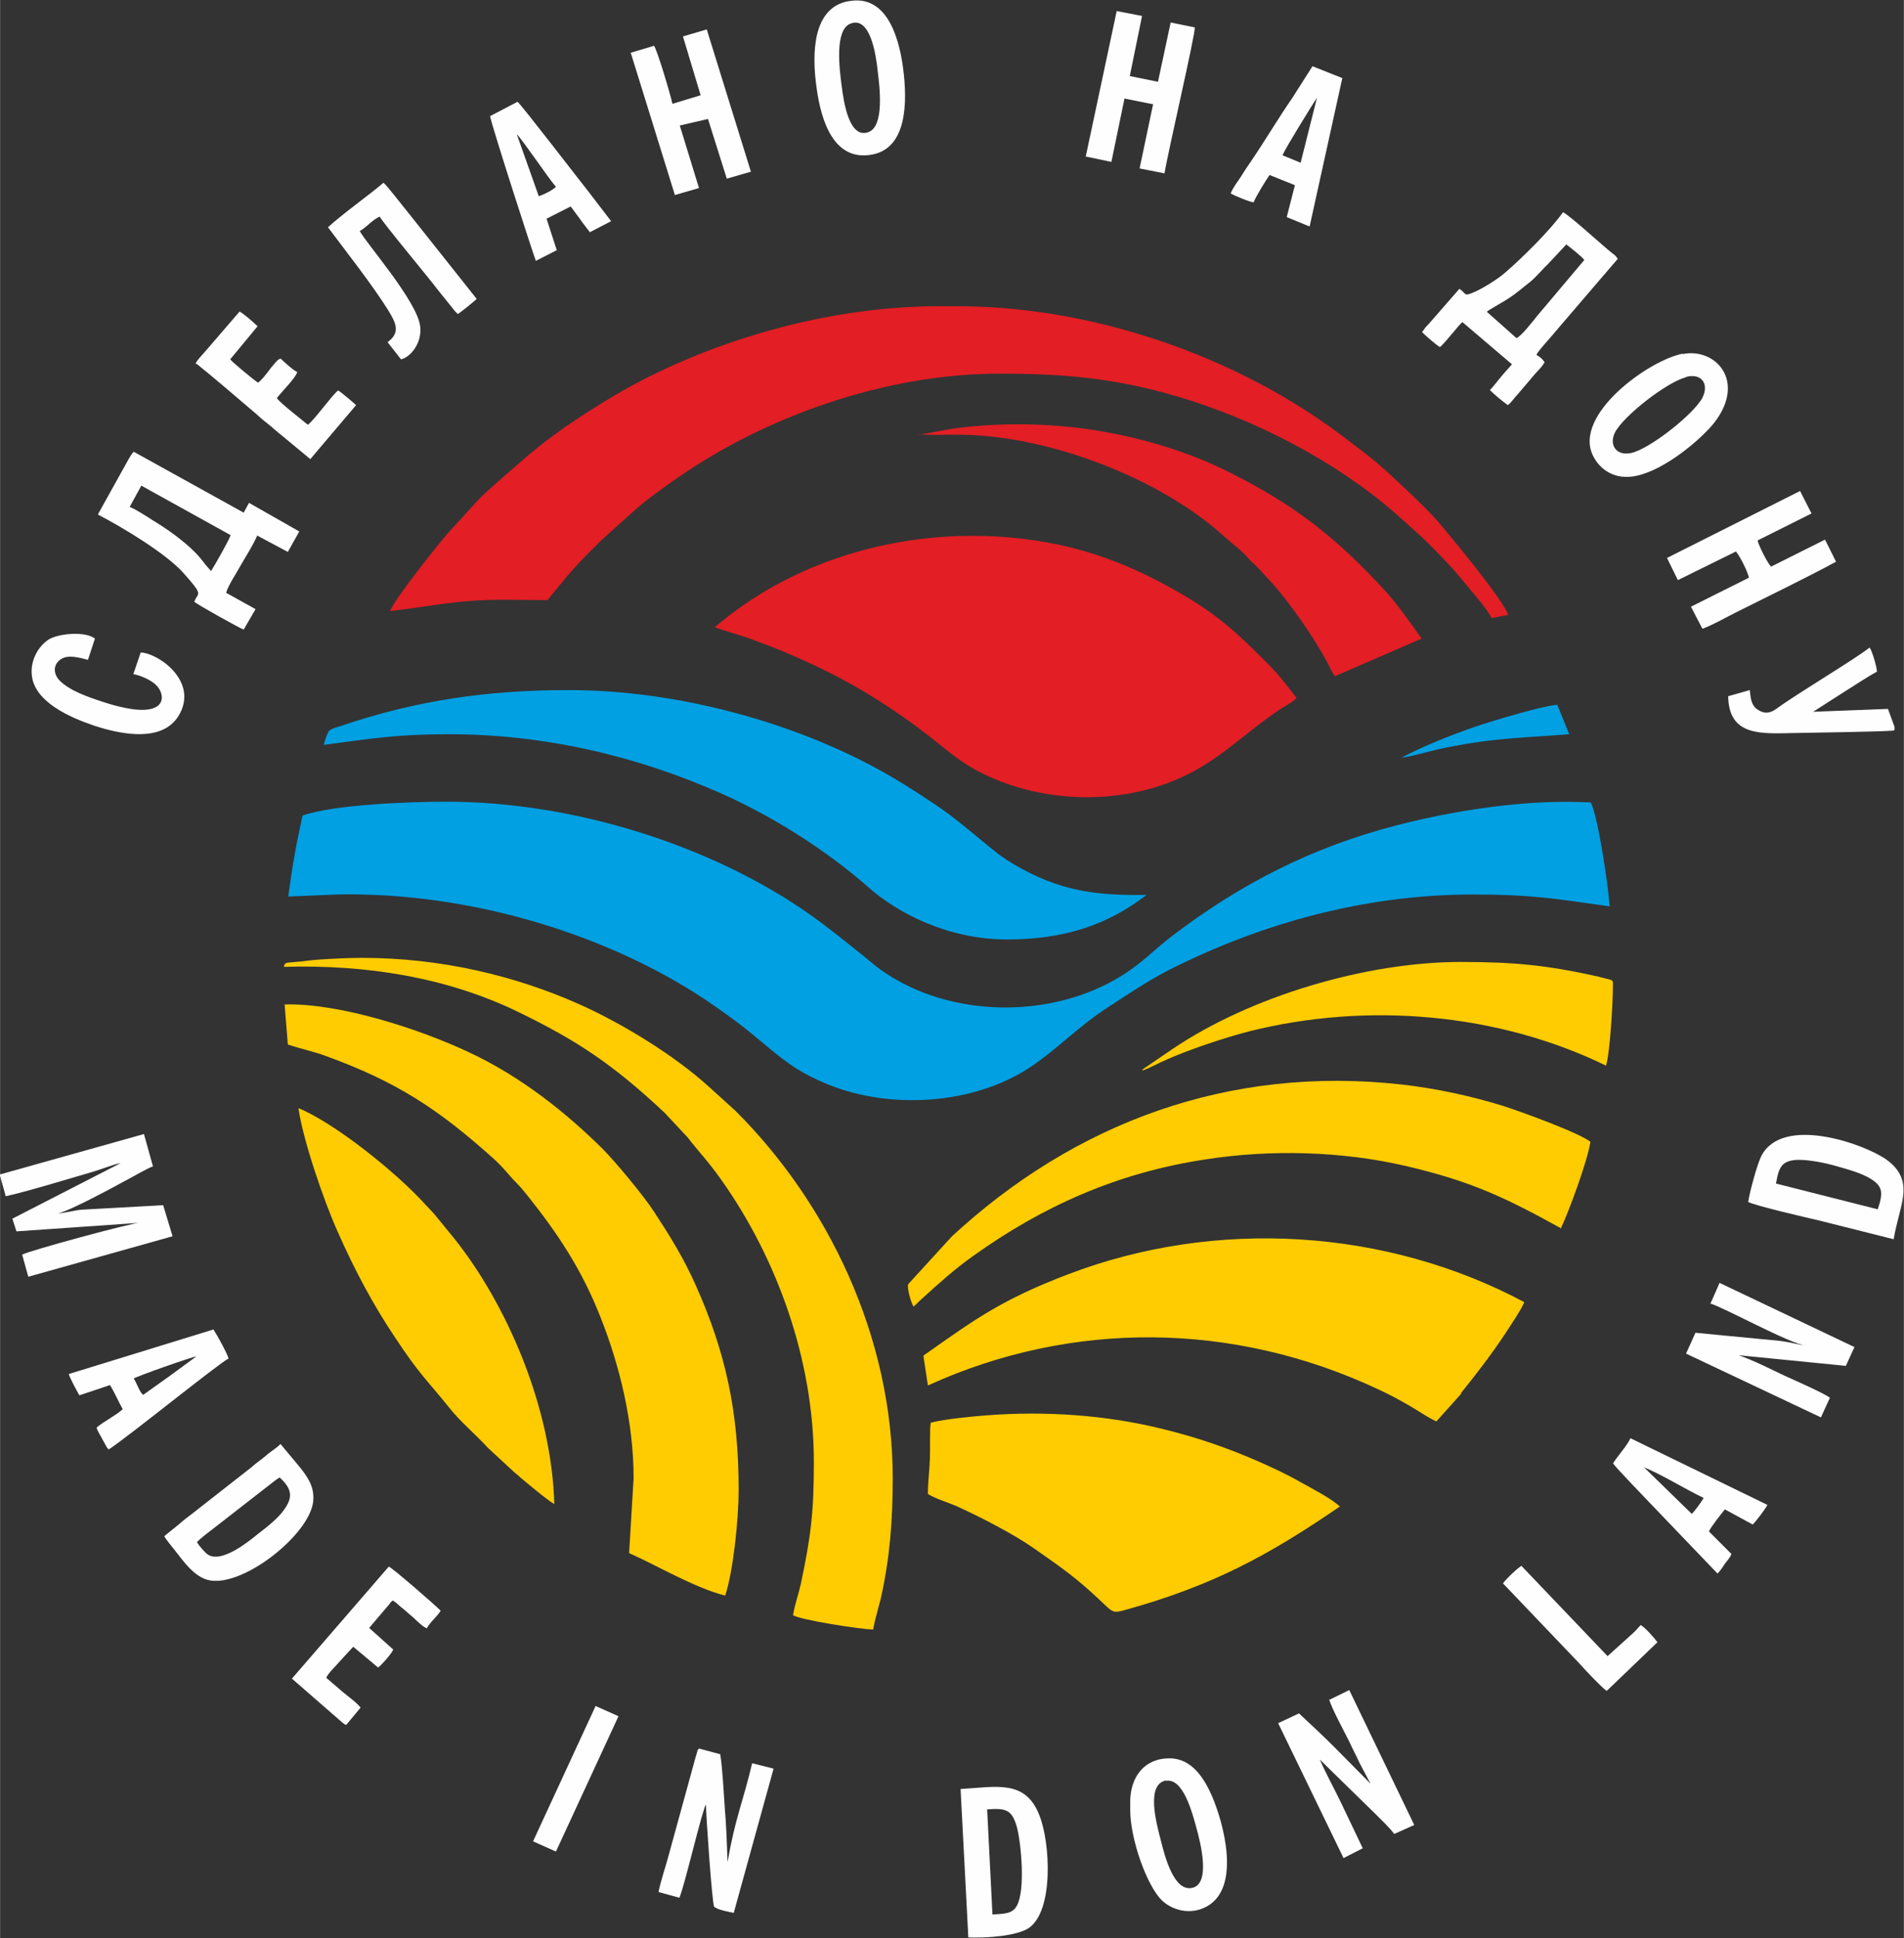
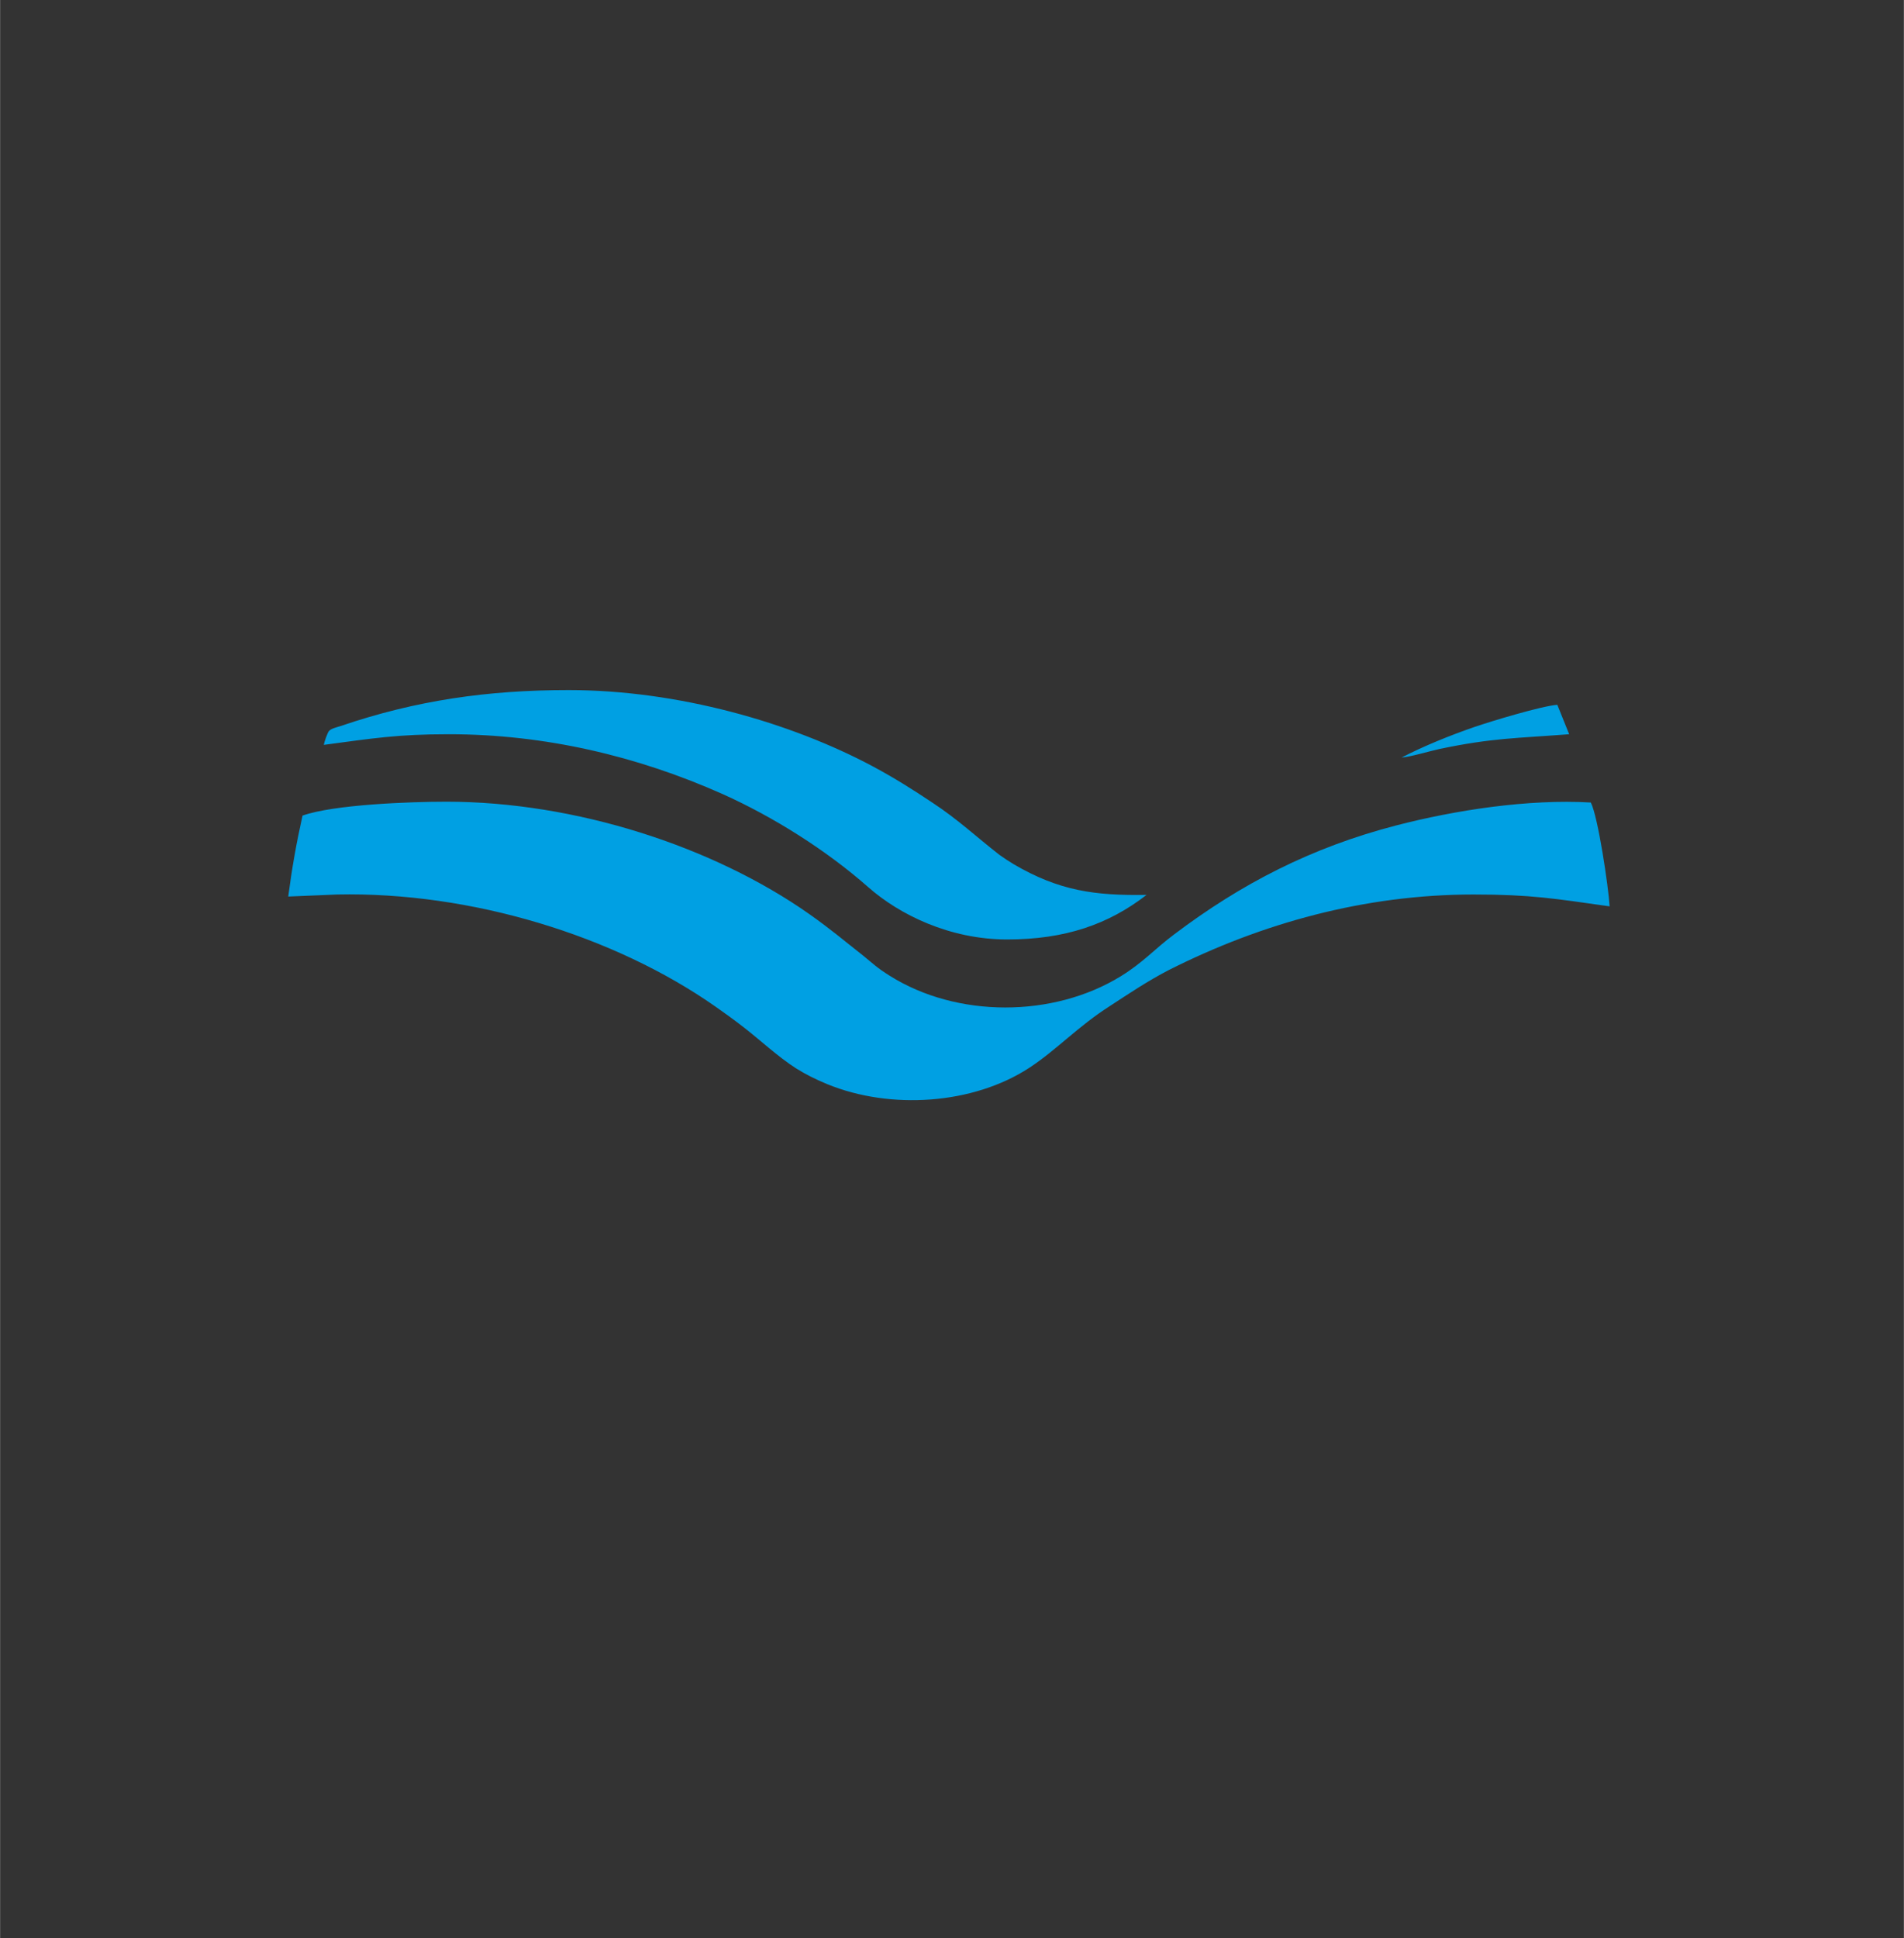
<svg xmlns="http://www.w3.org/2000/svg" xml:space="preserve" width="35.963mm" height="36.6mm" style="shape-rendering:geometricPrecision; text-rendering:geometricPrecision; image-rendering:optimizeQuality; fill-rule:evenodd; clip-rule:evenodd" viewBox="0 0 46.58 47.41">
  <rect x="0" y="0" width="46.58" height="47.41" fill="#333333" stroke="none" />
  <defs>
    <style type="text/css">  .fil0 {fill:#E31E24} .fil1 {fill:#00A0E3} .fil3 {fill:#FEFEFE;fill-rule:nonzero} .fil2 {fill:#FECC00;fill-rule:nonzero}  </style>
  </defs>
  <g id="Слой_x0020_1">
    <g id="_1767235079600">
-       <path class="fil0" d="M9.53 14.95c1.11,-0.13 1.6,-0.28 2.85,-0.28l1.01 0.01 0.47 -0.57c0.23,-0.28 0.74,-0.8 1.01,-1.04 0.7,-0.62 0.75,-0.72 1.73,-1.4 2.11,-1.46 5.02,-2.53 7.85,-2.53 1.6,0 2.83,0.11 4.36,0.56 1.89,0.56 3.85,1.57 5.32,2.85l0.57 0.51c0.23,0.2 0.86,0.85 1.07,1.12 0.17,0.21 0.65,0.75 0.72,0.94l0.41 -0.08c-0.16,-0.42 -1.39,-1.89 -1.69,-2.25 -0.29,-0.34 -1.02,-1.02 -1.33,-1.3 -0.23,-0.21 -0.48,-0.4 -0.73,-0.59 -0.47,-0.37 -1,-0.74 -1.56,-1.08 -2.16,-1.31 -5.12,-2.33 -8.19,-2.33l-0.42 0c-3,0 -6.04,1.01 -8.14,2.3 -0.72,0.44 -1.29,0.82 -1.91,1.34l-0.52 0.45c-0.26,0.23 -0.63,0.54 -0.84,0.79l-0.63 0.69c-0.24,0.28 -1.29,1.59 -1.4,1.89zm7.95 0.39c0.32,0.12 0.67,0.2 0.97,0.32 0.32,0.12 0.62,0.23 0.93,0.37 1.24,0.53 2.26,1.14 3.29,1.93 0.57,0.44 0.86,0.74 1.56,1.05 1.32,0.59 2.95,0.66 4.35,0.14 1.17,-0.44 1.75,-1.14 2.75,-1.81 0.12,-0.08 0.3,-0.16 0.39,-0.27 -0.39,-0.49 -0.41,-0.55 -0.88,-1.01 -0.55,-0.55 -1.03,-0.99 -1.78,-1.44 -1.09,-0.65 -2.25,-1.18 -3.74,-1.4 -2.47,-0.37 -5.1,0.17 -7.13,1.58 -0.13,0.09 -0.24,0.17 -0.37,0.27l-0.35 0.28zm4.98 -4.72c0.61,0.05 0.95,-0.04 1.89,0.07 1.95,0.23 4.22,1.17 5.62,2.45 0.17,0.15 0.39,0.32 0.53,0.47 0.1,0.12 0.14,0.15 0.25,0.25l0.37 0.4c0.44,0.49 1.05,1.37 1.35,1.94 0.06,0.11 0.11,0.24 0.19,0.34l2.12 -0.92c-0.65,-0.92 -0.8,-1.1 -1.51,-1.81 -1.01,-1 -1.98,-1.66 -3.28,-2.3 -0.99,-0.49 -2.21,-0.85 -3.43,-1.02 -1.03,-0.14 -2.1,-0.15 -3.14,-0.02 -0.31,0.04 -0.68,0.13 -0.95,0.16z" />
      <path class="fil1" d="M7.92 18.22c1.2,-0.16 1.8,-0.26 3.06,-0.26 2.34,0 4.6,0.53 6.69,1.46 1.25,0.56 2.55,1.38 3.57,2.28 0.76,0.67 1.99,1.28 3.4,1.28 1.42,0 2.48,-0.37 3.41,-1.09 -1.27,0.02 -2.14,-0.1 -3.25,-0.75 -0.13,-0.08 -0.24,-0.15 -0.35,-0.23 -0.54,-0.42 -1.02,-0.87 -1.63,-1.27 -0.48,-0.32 -0.92,-0.6 -1.46,-0.89 -2.02,-1.08 -4.78,-1.87 -7.45,-1.87 -1.98,0 -3.73,0.25 -5.58,0.88 -0.09,0.03 -0.24,0.06 -0.29,0.13 -0.03,0.04 -0.11,0.26 -0.12,0.33zm26.37 0.31c0.19,-0.01 0.7,-0.16 0.93,-0.21 1.29,-0.27 1.87,-0.26 3.17,-0.36l-0.29 -0.72c-0.39,0.03 -1.61,0.4 -2.02,0.54 -0.61,0.21 -1.25,0.47 -1.79,0.75zm-26.05 3.35c3.29,-0.07 6.79,1.01 9.26,2.74 0.23,0.16 0.45,0.32 0.67,0.49 0.44,0.34 0.85,0.73 1.3,1.02 0.24,0.15 0.48,0.27 0.77,0.39 1.54,0.63 3.56,0.5 4.94,-0.4 0.67,-0.44 1.2,-1.02 1.97,-1.51 0.46,-0.3 0.92,-0.61 1.44,-0.88 2.28,-1.15 4.8,-1.85 7.46,-1.85 1.41,0 1.98,0.1 3.33,0.29 -0.03,-0.48 -0.28,-2.18 -0.46,-2.54 -1.54,-0.09 -3.33,0.19 -4.76,0.56 -2.08,0.54 -3.8,1.43 -5.44,2.67 -0.48,0.36 -0.75,0.68 -1.3,1.02 -1.66,1.02 -4.01,1.02 -5.65,-0.01 -0.32,-0.2 -0.39,-0.28 -0.66,-0.5 -0.51,-0.4 -0.76,-0.62 -1.31,-1.01 -2.36,-1.66 -5.73,-2.75 -8.88,-2.75 -0.9,0 -2.76,0.07 -3.52,0.34 -0.15,0.67 -0.26,1.29 -0.35,1.98l1.2 -0.05z" />
-       <path class="fil2" d="M39.29 26.07c0.1,-0.3 0.17,-1.56 0.17,-1.94 0,-0.15 0.02,-0.15 -0.16,-0.19 -0.07,-0.02 -0.13,-0.03 -0.19,-0.05 -1.25,-0.28 -2.07,-0.36 -3.37,-0.36 -2.32,0 -5.14,0.84 -7.04,2.12l-0.72 0.49c-0.06,0.05 -0,0 -0.04,0.05 0.18,-0.06 0.43,-0.2 0.62,-0.28 0.57,-0.25 1.38,-0.52 1.99,-0.68 2.9,-0.73 6.11,-0.45 8.75,0.84zm-31.99 1.04c0.11,0.78 0.63,2.29 0.96,3.02 0.42,0.95 0.87,1.79 1.4,2.58 0.6,0.91 0.78,1.04 1.31,1.7 0.3,0.38 0.64,0.65 0.97,1.01l0.66 0.61c0.05,0.04 0.08,0.06 0.13,0.11 0.14,0.12 0.69,0.58 0.83,0.65 -0.07,-2.42 -1.2,-4.94 -2.46,-6.51l-0.45 -0.55c-0.09,-0.11 -0.15,-0.16 -0.24,-0.26 -0.7,-0.78 -2.21,-1.99 -3.1,-2.36zm-0.34 -2.55l0.08 0.99c0.3,0.1 0.63,0.17 0.93,0.28 1.73,0.63 2.74,1.29 4.08,2.49 0.27,0.24 0.39,0.42 0.58,0.61 0.1,0.1 0.18,0.2 0.27,0.31 0.75,0.94 1.33,1.81 1.79,2.98 0.46,1.16 0.81,2.55 0.81,3.94l-0.11 1.83c0.7,0.31 1.58,0.84 2.35,1.04 0.2,-0.6 0.33,-1.89 0.33,-2.58 0,-1.92 -0.32,-3.37 -1.04,-4.99 -0.31,-0.7 -0.65,-1.24 -1.03,-1.82 -0.23,-0.36 -0.94,-1.22 -1.27,-1.55 -0.82,-0.81 -1.95,-1.75 -3.3,-2.37 -1.2,-0.56 -3.14,-1.19 -4.48,-1.15zm0.38 -1.04c-0.36,0.04 -0.36,0 -0.4,0.13 2.03,-0.06 3.99,0.26 5.71,1.09 1.51,0.73 2.37,1.32 3.61,2.48l0.56 0.6c0.27,0.35 0.51,0.59 0.84,1.06 1.34,1.9 2.25,4.37 2.25,6.88 0,1.22 -0.07,1.81 -0.32,2.99 -0.06,0.26 -0.15,0.51 -0.19,0.76 0.21,0.12 1.63,0.34 1.96,0.35 0.04,-0.23 0.13,-0.53 0.19,-0.77 0.22,-0.99 0.29,-1.9 0.29,-2.93 0,-3.48 -1.6,-6.75 -3.85,-8.99l-0.64 -0.58c-0.83,-0.76 -2.13,-1.56 -3.19,-2.03 -1.55,-0.69 -3.37,-1.13 -5.3,-1.13 -0.34,0 -0.7,0.02 -1.03,0.04 -0.16,0.01 -0.32,0.03 -0.48,0.05zm15.37 13.03c0.18,0.11 0.48,0.2 0.69,0.29 0.59,0.27 1.39,0.68 1.89,1.03 0.54,0.38 0.9,0.62 1.39,1.06 0.57,0.51 0.48,0.55 0.85,0.45 2.16,-0.6 3.51,-1.34 5.25,-2.53 -0.2,-0.19 -0.68,-0.44 -0.97,-0.6 -0.31,-0.18 -0.7,-0.36 -1.04,-0.51 -0.76,-0.33 -1.48,-0.58 -2.34,-0.79 -1.38,-0.34 -2.86,-0.44 -4.29,-0.33 -0.38,0.03 -1.02,0.09 -1.37,0.18 -0.03,0.15 -0.01,0.68 -0.02,0.87 -0.01,0.28 -0.05,0.6 -0.05,0.87zm13.03 -2.47c0.4,-0.5 0.72,-0.91 1.08,-1.45 0.09,-0.14 0.43,-0.64 0.47,-0.78 -3.38,-1.8 -7.54,-2.06 -11.16,-0.68 -1.62,0.62 -2.25,1.08 -3.54,1.99l0.11 0.73c3.53,-1.61 7.49,-1.56 11.01,0.09 0.26,0.12 0.49,0.24 0.73,0.38 0.23,0.13 0.47,0.3 0.7,0.41l0.61 -0.68zm2.44 -4.02c0.19,-0.39 0.66,-1.66 0.73,-2.13 -0.27,-0.22 -1.73,-0.75 -2.14,-0.88 -0.78,-0.24 -1.6,-0.42 -2.46,-0.52 -4.25,-0.48 -8.02,0.94 -11.02,3.71l-1.07 1.17c-0.04,0.08 0.07,0.47 0.13,0.55 0.07,-0.06 0.11,-0.11 0.18,-0.17 0.42,-0.38 0.8,-0.73 1.28,-1.07 1.68,-1.2 3.5,-2.03 5.68,-2.36 1.61,-0.25 3.35,-0.2 4.9,0.16 1.62,0.38 2.43,0.77 3.81,1.53z" />
-       <path class="fil3" d="M36.37 7.63c0.06,-0.06 0.44,-0.26 0.55,-0.34 0.2,-0.13 0.34,-0.26 0.51,-0.39 0.16,-0.13 0.31,-0.32 0.45,-0.45l0.44 -0.47c0.07,0.05 0.4,0.31 0.44,0.38l-1.13 1.34c-0.11,0.13 -0.4,0.52 -0.53,0.57l-0.72 -0.64zm-32.93 8.33l-0.18 0.53c0.18,0.03 0.44,0.15 0.55,0.26 0.27,0.25 0.33,0.95 -1.29,0.42 -0.4,-0.13 -0.82,-0.28 -1.06,-0.52 -0.15,-0.15 -0.18,-0.38 0.02,-0.52 0.18,-0.13 0.47,-0.04 0.67,0.01l0.17 -0.52c-0.23,-0.18 -0.85,-0.13 -1.11,0.01 -0.24,0.14 -0.49,0.5 -0.43,0.92 0.09,0.62 0.9,0.99 1.52,1.2 0.73,0.24 1.67,0.39 2.06,-0.23 0.52,-0.83 -0.47,-1.54 -0.92,-1.56zm1.37 -7.06c0.46,0.37 0.92,0.77 1.38,1.16 0.11,0.09 0.22,0.2 0.34,0.29 0.13,0.1 0.23,0.2 0.36,0.3l0.7 0.58 1.12 -1.32c-0.05,-0.05 -0.38,-0.33 -0.44,-0.36 -0.17,0.14 -0.56,0.7 -0.74,0.84 -0.17,-0.14 -0.66,-0.52 -0.76,-0.65 0.11,-0.15 0.46,-0.49 0.5,-0.64 -0.11,-0.05 -0.31,-0.24 -0.41,-0.33 -0.07,0.03 -0.09,0.06 -0.15,0.13 -0.05,0.06 -0.09,0.1 -0.13,0.16 -0.06,0.08 -0.19,0.25 -0.27,0.3 -0.07,-0.04 -0.63,-0.5 -0.68,-0.57l0.67 -0.81c-0.12,-0.11 -0.29,-0.27 -0.44,-0.36l-0.81 0.94c-0.08,0.1 -0.23,0.24 -0.27,0.34zm8.37 -4.1l-0.54 -1.52c0.18,0.19 0.76,1.06 0.96,1.29 -0.09,0.09 -0.3,0.19 -0.42,0.23zm-1.19 -1.95c0.04,0.23 1.09,3.49 1.12,3.53l0.51 -0.26 -0.25 -0.77 0.59 -0.3 0.23 0.31c0.04,0.06 0.07,0.1 0.11,0.15l0.13 0.17 0.52 -0.27 -0.56 -0.73c-0.17,-0.21 -1.62,-2.1 -1.73,-2.19l-0.67 0.35zm8.81 -2.27c0.49,-0.2 0.63,0.76 0.67,1.14 0.05,0.4 0.17,1.36 -0.22,1.51 -0.48,0.18 -0.61,-0.74 -0.66,-1.13 -0.05,-0.39 -0.18,-1.36 0.21,-1.52zm-0.05 -0.55c-0.86,0.16 -0.9,1.25 -0.77,2.14 0.11,0.79 0.42,1.79 1.36,1.61 0.84,-0.16 0.87,-1.25 0.75,-2.14 -0.11,-0.8 -0.43,-1.78 -1.33,-1.61zm-12.72 5.54c0.44,0.59 1.08,1.4 1.46,2.01 0.19,0.31 0.32,0.55 -0.01,0.79l0.33 0.42c0.22,-0.05 0.51,-0.38 0.47,-0.79 -0.05,-0.61 -1.35,-2.08 -1.48,-2.35 0.16,-0.08 0.32,-0.29 0.49,-0.35 0.09,0.17 1.18,1.47 1.42,1.79l0.41 0.51c0.01,0.01 0.03,0.04 0.04,0.04 0.03,0.03 0.01,0.02 0.04,0.04 0.07,-0.04 0.43,-0.33 0.46,-0.37l-1.7 -2.14c-0.11,-0.13 -0.49,-0.63 -0.58,-0.7 -0.4,0.34 -0.95,0.72 -1.36,1.09zm8.68 -4.67l0.43 1.43 -0.69 0.21c-0.04,-0.2 -0.37,-1.31 -0.45,-1.42l-0.57 0.17 1.08 3.48 0.59 -0.17 -0.47 -1.53 0.69 -0.16 0.46 1.46 0.59 -0.17 -1.08 -3.48 -0.58 0.17zm-13.27 10.97l2.2 1.22c-0.03,0.11 -0.4,0.76 -0.48,0.88 -0.05,-0.07 -0.14,-0.15 -0.19,-0.23 -0.08,-0.1 -0.12,-0.15 -0.21,-0.24 -0.28,-0.28 -0.67,-0.56 -1.02,-0.77 -0.14,-0.09 -0.43,-0.28 -0.57,-0.33l0.29 -0.53zm-1.04 0.72c0.58,0.3 1.65,0.94 2.08,1.42 0.52,0.58 0.36,0.47 0.27,0.71 0.08,0.07 1.08,0.63 1.21,0.68l0.29 -0.5 -0.72 -0.4c0.05,-0.18 0.27,-0.51 0.38,-0.71 0.12,-0.21 0.3,-0.49 0.38,-0.69l0.75 0.4 0.28 -0.5 -1.23 -0.7 -0.13 0.24 -2.69 -1.49c-0.08,0.08 -0.15,0.23 -0.22,0.35l-0.65 1.17zm40.41 4.29l-0.53 0.15c0.02,0.97 0.77,0.92 1.62,0.9 0.44,-0.01 2.12,-0.03 2.43,-0.06 0.03,-0.04 0.02,0.01 0.02,-0.06 0,-0.07 0,-0.02 -0.01,-0.06l-0.15 -0.41 -1.83 0.07 0.78 -0.5c0.26,-0.16 0.52,-0.34 0.78,-0.48 -0,-0.11 -0.12,-0.52 -0.18,-0.59 -0.38,0.3 -1.75,1.11 -2.27,1.49 -0.15,0.11 -0.29,0.15 -0.48,0.02 -0.14,-0.1 -0.16,-0.26 -0.18,-0.46zm-11.43 -13.09c0.07,-0.17 0.75,-1.27 0.84,-1.4l-0.4 1.59 -0.44 -0.18zm-1.27 0.94c0.07,0.05 0.46,0.21 0.56,0.22 0.05,-0.14 0.3,-0.54 0.39,-0.67l0.62 0.25 -0.2 0.78 0.56 0.23 0.8 -3.63 -0.73 -0.29 -0.49 0.77c-0.34,0.49 -0.67,1.05 -1.01,1.55 -0.1,0.14 -0.17,0.25 -0.25,0.38 -0.08,0.12 -0.21,0.29 -0.25,0.41zm11.14 4.49c0.38,-0.1 0.57,0.17 0.4,0.51 -0.22,0.41 -1.29,1.25 -1.74,1.35 -0.37,0.08 -0.55,-0.2 -0.4,-0.5 0.21,-0.41 1.27,-1.23 1.73,-1.35zm-0.08 -0.57c-0.83,0.16 -2.68,1.49 -2.2,2.49 0.17,0.35 0.54,0.61 1.06,0.5 0.72,-0.15 1.6,-0.91 1.91,-1.3 0.79,-1.02 0.03,-1.84 -0.77,-1.68zm-0.39 4.99l0.27 0.55 1.42 -0.7c0.11,0.13 0.28,0.48 0.32,0.64l-1.42 0.71 0.28 0.54c0.23,-0.08 0.58,-0.28 0.82,-0.4 0.76,-0.38 1.75,-0.86 2.45,-1.24l-0.27 -0.54 -1.32 0.66c-0.09,-0.09 -0.3,-0.51 -0.33,-0.64l1.32 -0.66 -0.28 -0.55 -3.26 1.64zm-14.21 -9.81l0.62 0.13 0.32 -1.55 0.7 0.14 -0.33 1.57 0.61 0.12c0.08,-0.51 0.76,-3.42 0.74,-3.57l-0.59 -0.12 -0.31 1.45 -0.69 -0.14 0.3 -1.47 -0.62 -0.12 -0.76 3.57zm9.13 3.24l-0.69 0.79c-0.05,0.06 -0.06,0.07 -0.11,0.12 -0.05,0.05 -0.06,0.09 -0.11,0.14 0.06,0.07 0.36,0.33 0.44,0.37 0.16,-0.14 0.47,-0.56 0.55,-0.61l1.21 1.03c-0.08,0.1 -0.18,0.2 -0.27,0.31 -0.06,0.07 -0.22,0.28 -0.27,0.32 0.13,0.13 0.29,0.26 0.44,0.37 0.1,-0.08 0.14,-0.16 0.22,-0.24l0.45 -0.53c0.09,-0.1 0.16,-0.16 0.23,-0.28 -0.07,-0.1 -0.12,-0.13 -0.2,-0.18 0.03,-0.09 0.39,-0.47 0.49,-0.6l1.5 -1.75c-0.06,-0.08 -0.06,-0.08 -0.14,-0.14 -0.22,-0.17 -1.01,-0.9 -1.2,-1 -0.3,0.43 -1.03,1.15 -1.43,1.49 -0.16,0.14 -0.51,0.36 -0.71,0.45 -0.33,0.15 -0.2,0.04 -0.41,-0.07z" />
-       <path class="fil3" d="M37.21 38.31c-0.12,0.08 -0.35,0.3 -0.44,0.42l1.89 1.98c0.1,0.12 0.58,0.62 0.65,0.65l1.24 -1.19c-0.07,-0.1 -0.32,-0.38 -0.41,-0.42 -0.06,0.06 -0.12,0.14 -0.19,0.2l-0.62 0.56 -2.11 -2.21zm-27.67 0.9c0.03,-0.03 0.02,-0.02 0.04,-0.04l0.03 -0.02c0.06,0.03 0.15,0.12 0.21,0.17 0.07,0.05 0.13,0.11 0.2,0.17 0.12,0.09 0.29,0.29 0.42,0.34 0.07,-0.14 0.27,-0.31 0.34,-0.43 -0.09,-0.1 -1.17,-1.04 -1.27,-1.08l-2.37 2.74 1.24 1.08c0.09,0.06 -0,0.02 0.09,0.05l0.35 -0.42c-0.1,-0.13 -0.29,-0.26 -0.42,-0.37 -0.15,-0.13 -0.28,-0.24 -0.42,-0.36 0.04,-0.11 0.24,-0.29 0.32,-0.39l0.34 -0.37 0.61 0.51c0.09,-0.07 0.32,-0.33 0.37,-0.44l-0.59 -0.53 0.51 -0.6zm-6.27 -5.49c0.06,-0.05 1.42,-0.53 1.53,-0.54 -0.22,0.16 -0.42,0.31 -0.64,0.47l-0.66 0.47c-0.09,-0.07 -0.15,-0.28 -0.23,-0.4zm-0.62 1.74c0.44,-0.28 2.71,-2.12 2.94,-2.23 -0.04,-0.14 -0.29,-0.59 -0.37,-0.71l-3.54 1.09c0.02,0.08 0.21,0.44 0.26,0.52l0.75 -0.25c0.11,0.18 0.21,0.41 0.31,0.59 -0.16,0.15 -0.48,0.31 -0.64,0.45 0.03,0.1 0.09,0.18 0.14,0.28l0.11 0.2c0.02,0.03 0.02,0.03 0.04,0.04zm2.17 2.26c0.06,-0.08 0.4,-0.33 0.5,-0.41l1.26 -0.98c0.08,-0.06 0.17,-0.14 0.26,-0.19 0.32,0.29 0.32,0.5 0.1,0.8 -0.14,0.2 -0.42,0.42 -0.63,0.58 -0.22,0.18 -0.88,0.72 -1.22,0.51 -0.08,-0.05 -0.22,-0.22 -0.27,-0.3zm-0.81 -0.15c0.06,0.1 0.17,0.23 0.24,0.32 0.22,0.27 0.5,0.71 0.9,0.77 0.84,0.13 2.42,-1.13 2.51,-1.93 0.04,-0.37 -0.15,-0.61 -0.3,-0.81l-0.5 -0.6c-0.09,0.1 -0.25,0.19 -0.36,0.29 -0.13,0.11 -0.23,0.17 -0.35,0.28l-1.43 1.12c-0.12,0.09 -0.24,0.18 -0.35,0.28l-0.31 0.25c-0.03,0.03 -0.02,0.01 -0.04,0.04zm-3.87 -8.31c0.51,-0.11 1.55,-0.43 2.14,-0.6 0.17,-0.05 0.53,-0.19 0.67,-0.21l-2.65 1.36 0.1 0.31 3.02 -0.21c-0.16,-0.01 -2.74,0.69 -2.88,0.78l0.15 0.54 3.53 -0.99 -0.23 -0.76 -2 0.11c-0.2,0.02 -0.39,0.08 -0.57,0.09 0.31,-0.07 1.37,-0.65 1.74,-0.85 0.15,-0.08 0.44,-0.25 0.58,-0.3l-0.22 -0.79 -3.53 0.99 0.15 0.54zm14.99 12.72l-0.56 -0.25 -1.53 3.31 0.56 0.25 1.53 -3.31zm3.79 1.28l-0.52 -0.13c-0.22,0.94 -0.42,1.35 -0.6,2.42 -0.02,-0.47 -0.03,-0.88 -0.07,-1.34 -0.03,-0.41 -0.05,-0.9 -0.11,-1.3l-0.52 -0.14c-0.04,0.04 -0.03,0.03 -0.05,0.1 -0.01,0.04 -0.02,0.07 -0.03,0.1l-0.67 2.44c-0.07,0.26 -0.19,0.61 -0.24,0.87l0.51 0.14c0.12,-0.26 0.56,-2.16 0.65,-2.28 0,0.25 0.15,2.41 0.2,2.5 0.1,0.08 0.34,0.12 0.48,0.15l0.97 -3.51zm9.61 0.3c0.42,-0.07 0.64,0.79 0.74,1.15 0.1,0.36 0.36,1.38 -0.11,1.47 -0.44,0.09 -0.66,-0.76 -0.76,-1.16 -0.1,-0.39 -0.38,-1.38 0.13,-1.47zm-0.88 0.7c0,0.74 0.41,1.86 0.77,2.22 0.25,0.24 0.7,0.38 1.11,0.15 0.84,-0.47 0.4,-2.05 0.12,-2.7 -0.19,-0.43 -0.49,-0.92 -1.04,-0.92 -0.62,0 -0.96,0.46 -0.96,1.07l0 0.18zm-3.51 0c0.48,-0.04 0.62,0.01 0.74,0.44 0.1,0.38 0.21,1.52 -0,1.91 -0.11,0.21 -0.31,0.2 -0.6,0.22l-0.13 -2.57zm-0.45 3.13c0.42,0.02 1.18,-0.03 1.48,-0.23 0.62,-0.43 0.52,-2.11 0.26,-2.75 -0.34,-0.89 -1.05,-0.7 -1.93,-0.65l0.19 3.64zm8.83 -5.82c0.04,0.18 0.38,0.81 0.49,1.03 0.08,0.18 0.17,0.34 0.25,0.52l0.27 0.51 -0.87 -0.88c-0.29,-0.29 -0.58,-0.56 -0.88,-0.84l-0.51 0.24 1.6 3.3 0.47 -0.24 -0.52 -1.09c-0.17,-0.36 -0.39,-0.75 -0.53,-1.08l1.38 1.35c0.12,0.12 0.34,0.33 0.44,0.47l0.49 -0.22 -1.59 -3.3 -0.47 0.23zm7.7 -5.68c0.48,0.2 0.98,0.52 1.46,0.75 -0.04,0.08 -0.23,0.34 -0.29,0.39l-1.17 -1.14zm-0.75 -0.09c0.04,0.08 0.82,0.88 0.95,1.02l1.6 1.67c0.07,-0.07 0.13,-0.16 0.18,-0.24 0.06,-0.08 0.13,-0.15 0.16,-0.24l-0.55 -0.55c0.04,-0.1 0.3,-0.43 0.39,-0.54l0.68 0.37c0.07,-0.06 0.32,-0.39 0.36,-0.48l-3.35 -1.63c-0.08,0.18 -0.32,0.44 -0.43,0.62zm2.36 -3.92c0.33,0.09 1.97,1 2.37,1.04 -0.2,-0.03 -0.41,-0.09 -0.64,-0.12l-2.08 -0.2 -0.23 0.51 3.3 1.56 0.22 -0.48c-0.14,-0.11 -0.89,-0.44 -1.11,-0.54 -0.38,-0.18 -0.73,-0.36 -1.12,-0.5l2.62 0.26 0.21 -0.46 -3.3 -1.57 -0.22 0.5zm1.62 -2.93c0.07,-0.39 0.13,-0.57 0.55,-0.58 0.29,-0 0.68,0.08 0.95,0.16 0.28,0.08 0.58,0.16 0.81,0.3 0.3,0.18 0.32,0.34 0.18,0.75l-2.49 -0.63zm2.88 1.36c0.14,-0.84 0.54,-1.42 -0.17,-1.94 -0.52,-0.38 -2.55,-1.11 -3.07,-0.09 -0.1,0.2 -0.28,0.86 -0.32,1.12 0.16,0.09 1.46,0.39 1.76,0.46l1.79 0.45z" />
    </g>
  </g>
</svg>